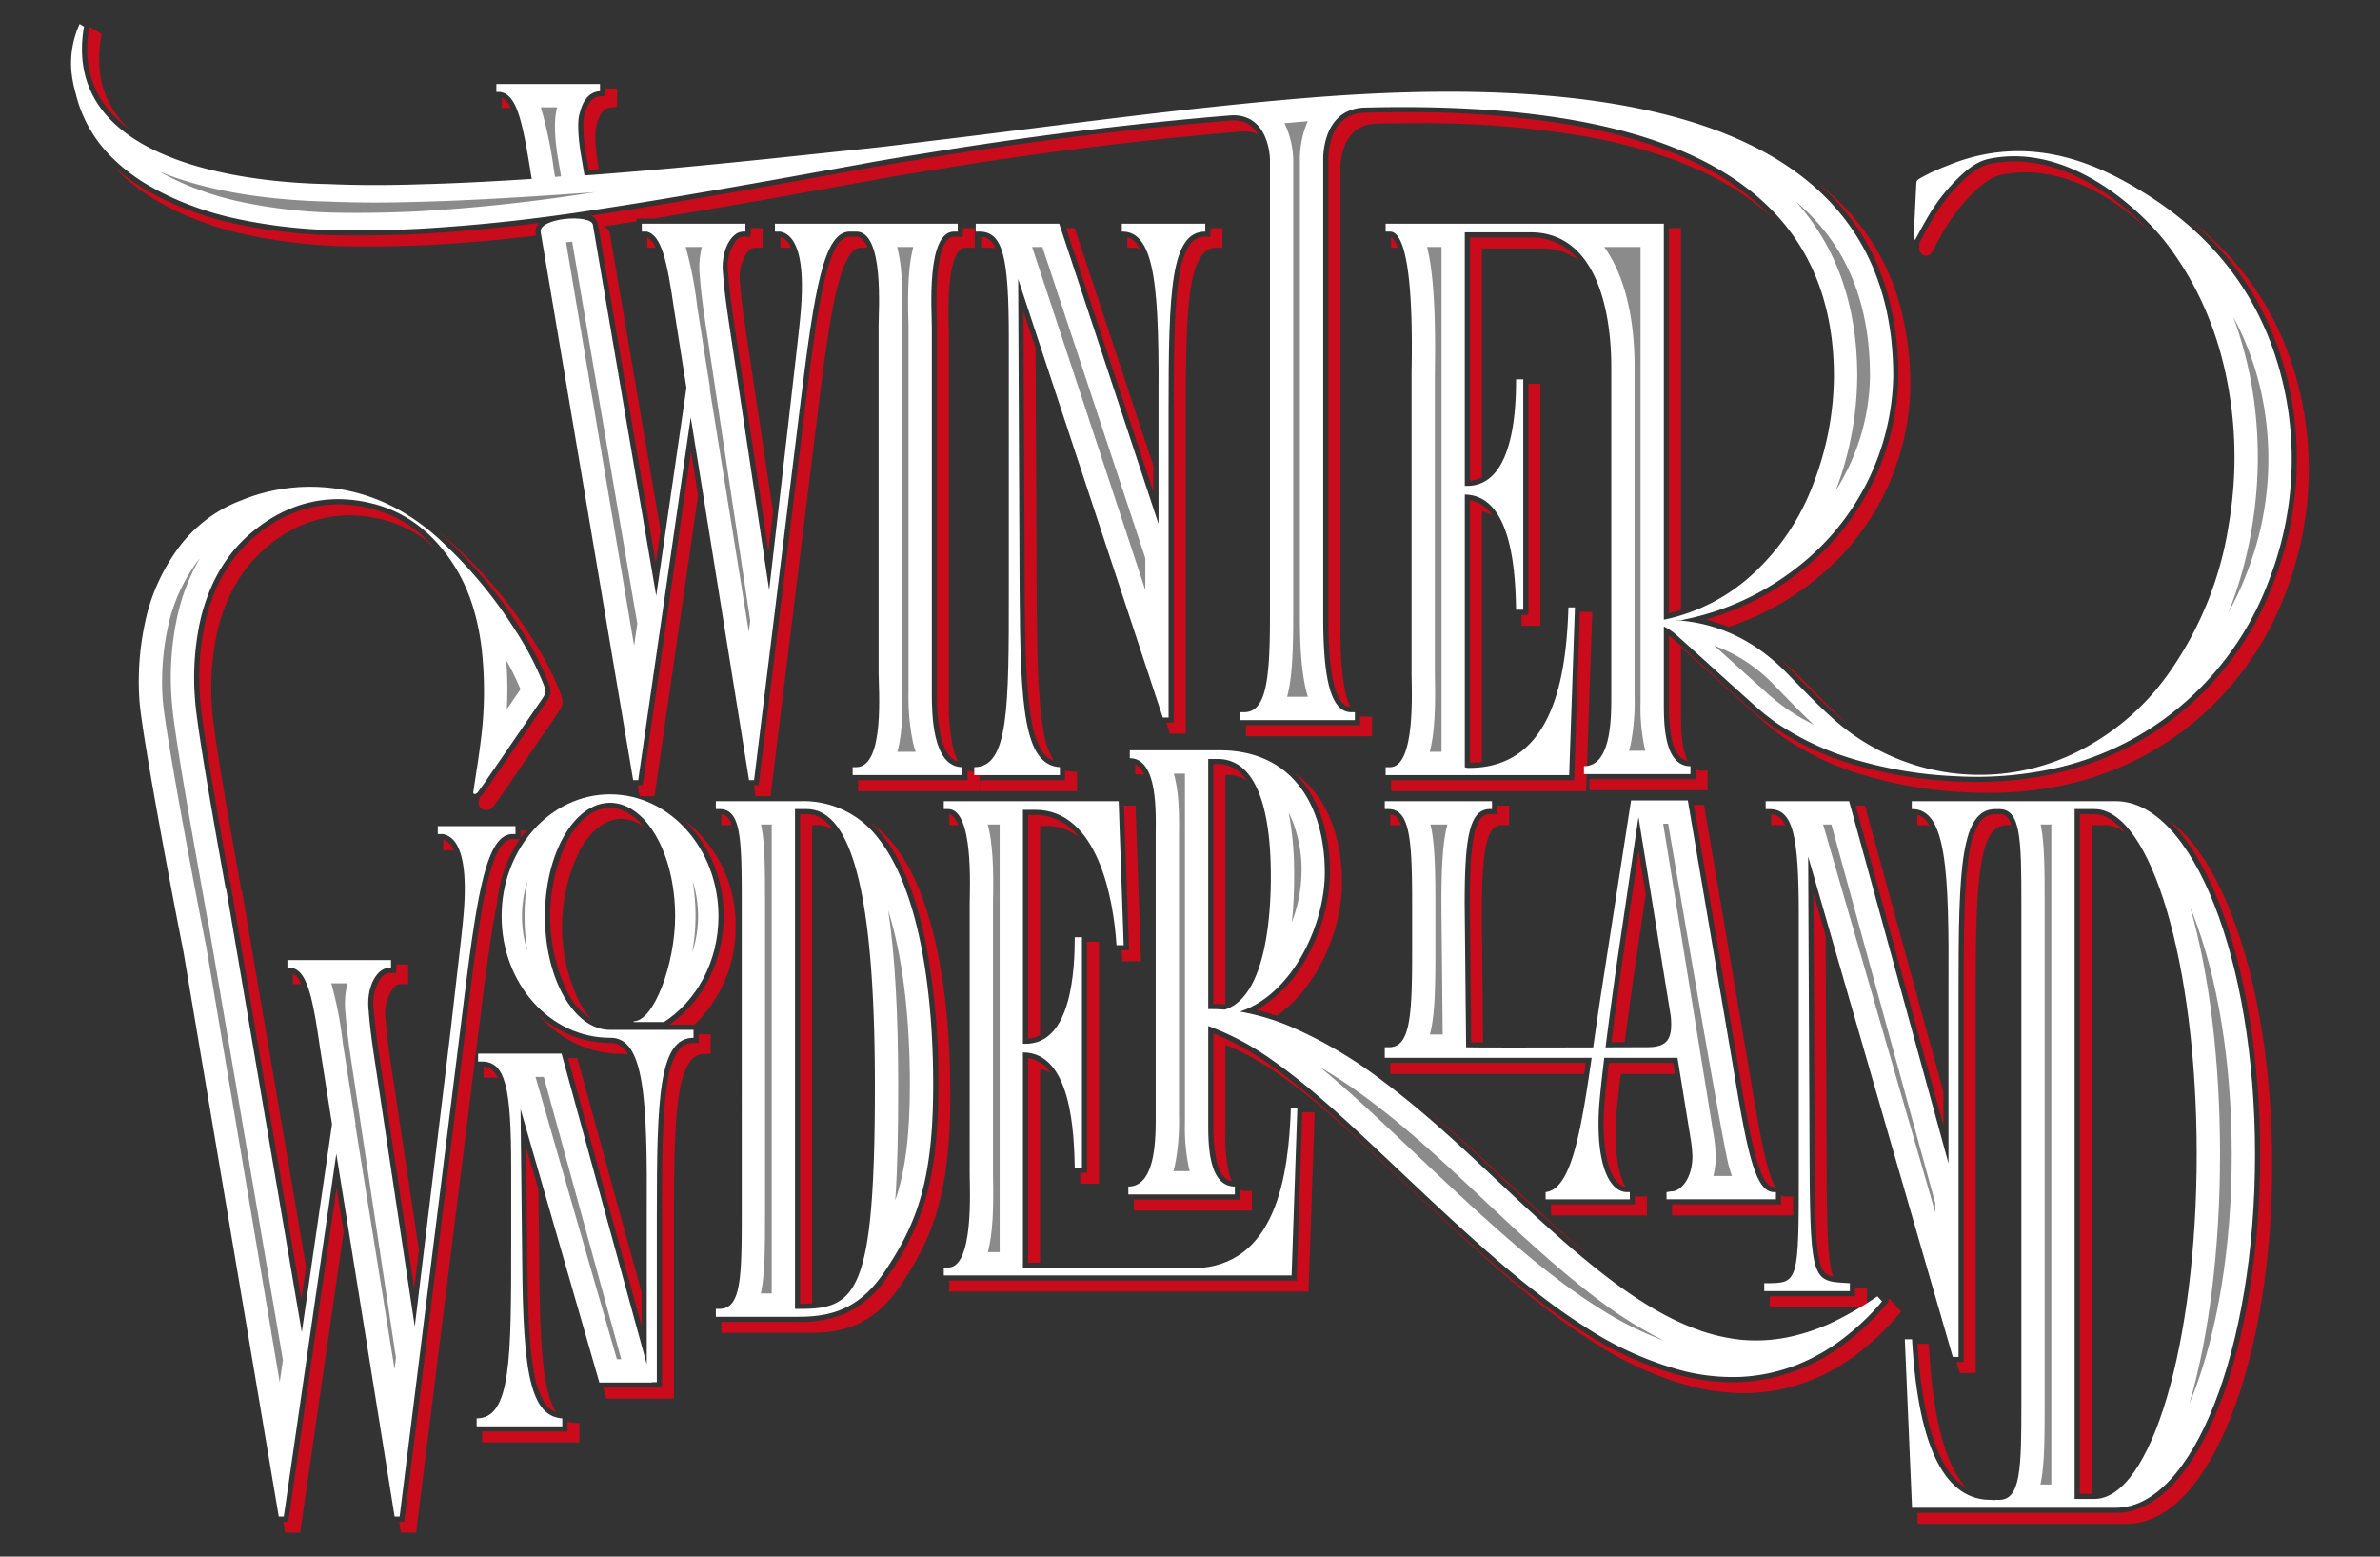
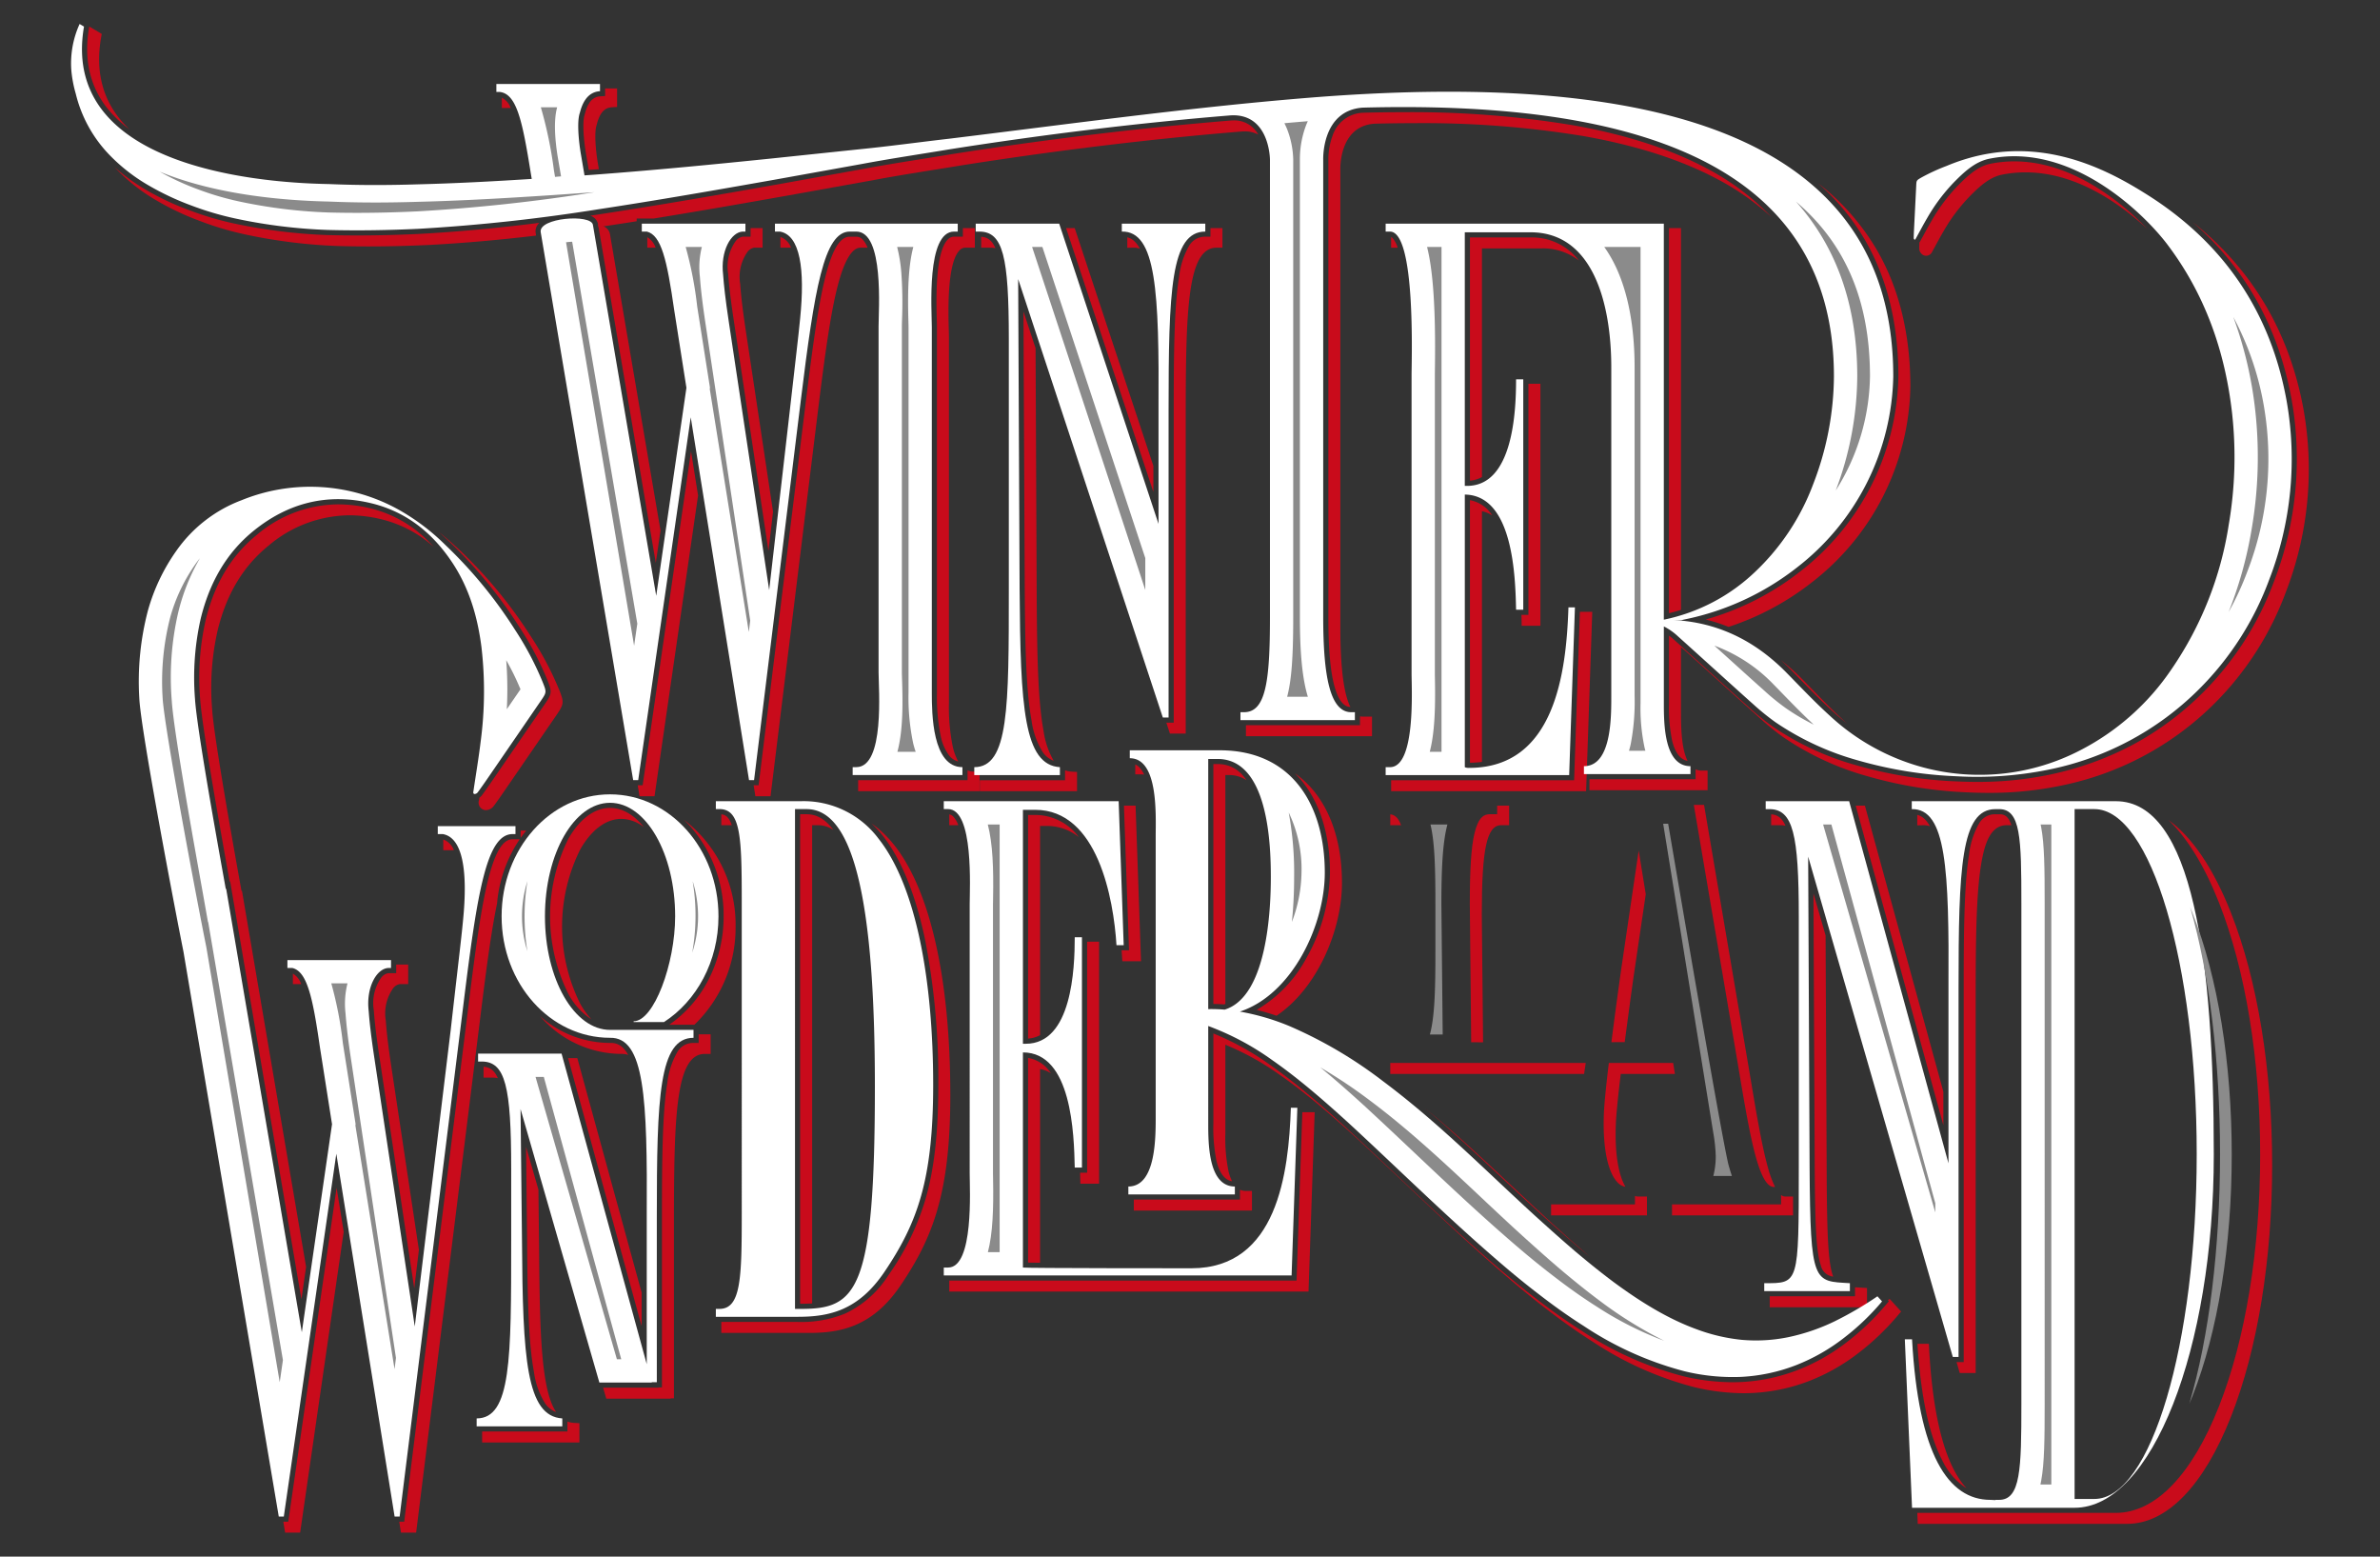
<svg xmlns="http://www.w3.org/2000/svg" width="520" height="340" viewBox="0 0 520 340">
  <rect x="0" y="0" width="520" height="340" fill="#333333" stroke="none" />
  <g id="marken_slider_winterwonderland_logo" transform="translate(-1105 -2276)">
    <rect id="logo_box" width="520" height="340" transform="translate(1105 2276)" fill="#fff" opacity="0" />
    <g id="Gruppe_314" data-name="Gruppe 314" transform="translate(1080.906 2242.924)">
      <g id="Gruppe_310" data-name="Gruppe 310" transform="translate(43.134 38.864)">
        <g id="Gruppe_299" data-name="Gruppe 299" transform="translate(195.024 44.035)">
          <path id="Pfad_702" data-name="Pfad 702" d="M339.388,108.381v2.38h2.058a4.261,4.261,0,0,1,1.059.121C341.7,109.033,340.658,108.471,339.388,108.381Z" transform="translate(-339.073 -106.486)" fill="#c90b1b" />
          <path id="Pfad_703" data-name="Pfad 703" d="M388.908,110.819a3.824,3.824,0,0,1,1.36.232,6.412,6.412,0,0,0-1.07-1.5,3.62,3.62,0,0,0-1.693-1v2.291l1.3-.027Z" transform="translate(-355.271 -106.545)" fill="#c90b1b" />
          <path id="Pfad_704" data-name="Pfad 704" d="M353.591,193.665c.083,13.554.354,22.6,1.495,28.712a17.4,17.4,0,0,0,2.43,6.836,4.95,4.95,0,0,0,2.4,1.9,18.066,18.066,0,0,1-2.218-6.519c-1.138-6.1-1.409-15.139-1.491-28.684L355.955,141l-2.646-8.018Z" transform="translate(-343.759 -114.769)" fill="#c90b1b" />
          <path id="Pfad_705" data-name="Pfad 705" d="M410,105.524V107.4h-1.122a3.984,3.984,0,0,0-3.51,1.936,17.48,17.48,0,0,0-2.222,6.852c-1.079,6.614-1.165,16.718-1.165,29.241v68.112h-1.621l.791,2.395H404.6V147.678c0-24.192.314-37.878,6.747-37.878h1.272v-4.275Z" transform="translate(-359.598 -105.524)" fill="#c90b1b" />
          <path id="Pfad_706" data-name="Pfad 706" d="M386.418,163.163v-5.7l-17.187-51.943h-1.885Z" transform="translate(-348.485 -105.524)" fill="#c90b1b" />
          <path id="Pfad_707" data-name="Pfad 707" d="M357.55,284.053v2.166H338.913v2.395h21.256v-4.2l-1.2-.072A4.976,4.976,0,0,1,357.55,284.053Z" transform="translate(-338.913 -165.627)" fill="#c90b1b" />
        </g>
        <g id="Gruppe_300" data-name="Gruppe 300" transform="translate(138.56 172.056)">
          <path id="Pfad_708" data-name="Pfad 708" d="M282.374,405.37V300.912h1.243A5.985,5.985,0,0,1,287,301.946c-.076-.1-.152-.208-.228-.306-1.636-2.1-3.477-3.122-5.628-3.122h-1.393V405.438h.293C280.874,405.438,281.647,405.418,282.374,405.37Z" transform="translate(-262.533 -298.517)" fill="#c90b1b" />
          <path id="Pfad_709" data-name="Pfad 709" d="M253.793,298.546v2.376h2.059c.076,0,.153,0,.23.006C255.464,299.055,254.616,298.629,253.793,298.546Z" transform="translate(-253.793 -298.527)" fill="#c90b1b" />
          <path id="Pfad_710" data-name="Pfad 710" d="M291.594,306.3a24.717,24.717,0,0,0-4.994-4.781,26.366,26.366,0,0,1,2.411,2.635c4.094,5.176,7.23,12.872,9.319,22.873a158.57,158.57,0,0,1,2.874,31.6c0,10.241-.85,18.039-2.675,24.54a56.264,56.264,0,0,1-8.211,17.017,22.565,22.565,0,0,1-9.435,8.394,25.241,25.241,0,0,1-10.361,1.845H253.793v2.395h19.2c6.71,0,13.768-1.248,19.922-10.307,7.076-10.46,10.911-20.194,10.911-41.639C303.823,335.652,299.482,316.275,291.594,306.3Z" transform="translate(-253.793 -299.529)" fill="#c90b1b" />
        </g>
        <g id="Gruppe_301" data-name="Gruppe 301" transform="translate(188.362 170.177)">
          <path id="Pfad_711" data-name="Pfad 711" d="M406.014,396.629l-1.226,35.7-.037,1.084h-75.88v2.395h78.494l1.345-39.179Z" transform="translate(-328.871 -329.668)" fill="#c90b1b" />
          <path id="Pfad_712" data-name="Pfad 712" d="M356.383,298.756h-1.55V347.6a6.433,6.433,0,0,0,2.619-.744v-45.7h1.4a11.156,11.156,0,0,1,7.053,2.428A11.855,11.855,0,0,0,356.383,298.756Z" transform="translate(-337.611 -296.719)" fill="#c90b1b" />
          <path id="Pfad_713" data-name="Pfad 713" d="M329.753,299.056a1.61,1.61,0,0,0-.882-.5v2.371h1.969A5.4,5.4,0,0,0,329.753,299.056Z" transform="translate(-328.871 -296.651)" fill="#c90b1b" />
          <path id="Pfad_714" data-name="Pfad 714" d="M372,392.1l.027,1.244h4.089v-52.86H373.5v50.465h-1.524C371.982,391.36,371.991,391.746,372,392.1Z" transform="translate(-343.381 -310.767)" fill="#c90b1b" />
          <path id="Pfad_715" data-name="Pfad 715" d="M357.452,381.183a6.467,6.467,0,0,1,2.355.923,7.353,7.353,0,0,0-4.974-3.345v44.707c.622.012,1.513.022,2.619.031Z" transform="translate(-337.611 -323.653)" fill="#c90b1b" />
          <path id="Pfad_716" data-name="Pfad 716" d="M387.213,326.121l.041,1.162h-1.623c.035.429.063.832.086,1.2l.074,1.193h4.086l-1.19-33.992h-2.541Z" transform="translate(-347.98 -295.685)" fill="#c90b1b" />
        </g>
        <g id="Gruppe_302" data-name="Gruppe 302" transform="translate(228.687 161.106)">
          <path id="Pfad_717" data-name="Pfad 717" d="M440.436,287.276c3.726,4.863,5.7,11.6,5.7,19.472a39.208,39.208,0,0,1-5.125,18.6,28.893,28.893,0,0,1-10.888,11.361q2.16.536,4.338,1.284c8.947-6.033,14.294-18.741,14.294-29,0-7.908-1.98-14.674-5.727-19.563a20.76,20.76,0,0,0-4.572-4.4A21.258,21.258,0,0,1,440.436,287.276Z" transform="translate(-403.281 -283.028)" fill="#c90b1b" />
          <path id="Pfad_718" data-name="Pfad 718" d="M501.974,410.171c2.921,2.744,5.941,5.581,8.924,8.288,2.415,2.186,5.278,4.755,8.188,7.24.925.781,1.817,1.52,2.685,2.23l-.113-.095c-2.915-2.49-5.776-5.058-8.188-7.24-2.984-2.708-6-5.545-8.924-8.288-6.1-5.728-12.358-11.605-19.1-17.109C491.219,400.07,496.659,405.177,501.974,410.171Z" transform="translate(-421.908 -320.115)" fill="#c90b1b" />
          <path id="Pfad_719" data-name="Pfad 719" d="M390.134,282.141v2.151h1.272a2.985,2.985,0,0,1,.657.072,5.439,5.439,0,0,0-1.044-1.6A2.915,2.915,0,0,0,390.134,282.141Z" transform="translate(-389.82 -282.055)" fill="#c90b1b" />
          <path id="Pfad_720" data-name="Pfad 720" d="M563.622,428.686l-.394.265.226.248-.639.751a54.575,54.575,0,0,1-8.541,8.167,42.961,42.961,0,0,1-10.668,6.069,39.571,39.571,0,0,1-12.423,2.649c-.631.031-1.276.046-1.918.046a46.927,46.927,0,0,1-10.761-1.315,73.589,73.589,0,0,1-22.294-10c-3.166-2.009-6.326-4.235-9.654-6.8-2.966-2.263-5.91-4.66-9-7.327-7.7-6.616-15.021-13.534-22.1-20.224-3.562-3.365-7.246-6.845-10.86-10.172-3.254-2.959-5.761-5.16-8.13-7.137-2.994-2.5-5.75-4.62-8.426-6.485a59.417,59.417,0,0,0-12.178-6.716v19.6a35.925,35.925,0,0,0,.694,8.3c.875,3.5,2.427,4.227,3.389,4.377a10.321,10.321,0,0,1-.775-2.17,35.839,35.839,0,0,1-.689-8.261V373.163a59.509,59.509,0,0,1,11.944,6.62c2.671,1.861,5.423,3.979,8.414,6.476,2.366,1.974,4.872,4.174,8.119,7.127,3.619,3.331,7.3,6.811,10.864,10.176,7.084,6.692,14.409,13.611,22.107,20.227,3.1,2.673,6.043,5.072,9,7.33,3.337,2.575,6.5,4.8,9.667,6.814a73.775,73.775,0,0,0,22.349,10.026,47.09,47.09,0,0,0,10.789,1.317h0c.643,0,1.291-.015,1.925-.046a39.737,39.737,0,0,0,12.468-2.658,43.092,43.092,0,0,0,10.7-6.085,54.693,54.693,0,0,0,8.572-8.194l.724-.852Z" transform="translate(-398.481 -311.868)" fill="#c90b1b" />
          <path id="Pfad_721" data-name="Pfad 721" d="M418.479,334.4v-50h.771a6.914,6.914,0,0,1,3.871,1.144,10.953,10.953,0,0,0-.724-.933,7.107,7.107,0,0,0-5.616-2.606h-.922V334.4c.787.011,1.572.046,2.341.105C418.293,334.474,418.386,334.439,418.479,334.4Z" transform="translate(-398.481 -282.011)" fill="#c90b1b" />
          <path id="Pfad_722" data-name="Pfad 722" d="M412.856,422.154v2.152h-23.2V426.7h25.815v-4.273H414.2A3.129,3.129,0,0,1,412.856,422.154Z" transform="translate(-389.661 -329.191)" fill="#c90b1b" />
        </g>
        <g id="Gruppe_303" data-name="Gruppe 303" transform="translate(284.715 170.009)">
          <path id="Pfad_723" data-name="Pfad 723" d="M549.152,336.045c-.012.084-1.161,8.14-2.194,16.289l2.909-.01c.947-7.309,1.892-13.936,1.9-14.007l2.7-18.3-1.545-9.528Z" transform="translate(-498.644 -300.5)" fill="#c90b1b" />
          <path id="Pfad_724" data-name="Pfad 724" d="M506.3,296.442v1.122h-1.593c-1.176,0-2.5.5-3.37,4.206-.709,3.01-1.012,7.621-1.012,15.421l.3,30.172c.54.008,1.361.015,2.6.021l-.281-27.942c0-14.385,1.107-19.482,4.231-19.482h1.743v-4.274H506.3Z" transform="translate(-482.944 -295.517)" fill="#c90b1b" />
          <path id="Pfad_725" data-name="Pfad 725" d="M583.717,351.991c1.345,8.07,2.616,15.693,3.983,20.517,1.216,4.291,2.484,6.377,3.875,6.377h.276a23.313,23.313,0,0,1-1.537-4.174c-1.365-4.815-2.634-12.434-3.98-20.5l-9.995-58.775H574.1Z" transform="translate(-507.781 -295.432)" fill="#c90b1b" />
          <path id="Pfad_726" data-name="Pfad 726" d="M559.595,380.413H545.542c-.569,4.748-.921,8.225-1.048,10.335-.387,7.63.682,13.363,2.931,15.729a3.017,3.017,0,0,0,1.739.989c-1.117-1.928-2.478-6.048-2.052-14.455.126-2.1.473-5.526,1.032-10.2h11.839Z" transform="translate(-497.788 -324.041)" fill="#c90b1b" />
          <path id="Pfad_727" data-name="Pfad 727" d="M474.124,298.551v2.373h2.06c.1,0,.208,0,.311.013C475.844,299.141,474.995,298.65,474.124,298.551Z" transform="translate(-474.124 -296.482)" fill="#c90b1b" />
          <path id="Pfad_728" data-name="Pfad 728" d="M516.833,380.413H474.124v2.395h42.355Q516.657,381.62,516.833,380.413Z" transform="translate(-474.124 -324.041)" fill="#c90b1b" />
          <path id="Pfad_729" data-name="Pfad 729" d="M591.629,424.227a1.463,1.463,0,0,1-.876-.332v2.054H566.928v2.395h26.444v-4.117Z" transform="translate(-505.367 -338.68)" fill="#c90b1b" />
          <path id="Pfad_730" data-name="Pfad 730" d="M545.429,424.211v1.844H527.1v2.395h20.943v-4.117h-1.9A2.223,2.223,0,0,1,545.429,424.211Z" transform="translate(-491.96 -338.786)" fill="#c90b1b" />
        </g>
        <g id="Gruppe_304" data-name="Gruppe 304" transform="translate(367.622 170.183)">
          <path id="Pfad_731" data-name="Pfad 731" d="M664.823,420.577V338.8c0-12.07.088-22.6,1.173-29.217.7-4.284,1.917-8.663,5.6-8.663l.937,0,.1,0c-.659-2-1.579-2.348-2.452-2.394h-1.057a3.991,3.991,0,0,0-3.515,1.936,17.486,17.486,0,0,0-2.229,6.852c-1.087,6.629-1.175,17.165-1.175,29.241v81.626h-1.56l.693,2.395Z" transform="translate(-619.823 -296.648)" fill="#c90b1b" />
          <path id="Pfad_732" data-name="Pfad 732" d="M649.1,300.986a3.833,3.833,0,0,1,1.362.232,6.4,6.4,0,0,0-1.07-1.5,3.63,3.63,0,0,0-1.695-1v2.292l1.3-.027Z" transform="translate(-615.466 -296.713)" fill="#c90b1b" />
          <path id="Pfad_733" data-name="Pfad 733" d="M602.708,301.051c-.773-1.788-1.808-2.4-3.126-2.5v2.379h2.058A4.254,4.254,0,0,1,602.708,301.051Z" transform="translate(-599.267 -296.655)" fill="#c90b1b" />
          <path id="Pfad_734" data-name="Pfad 734" d="M613.788,384.325c.074,12.175.293,18.5,1.335,21.516a3.1,3.1,0,0,0,2.706,2.454c-.032-.083-.064-.168-.095-.259-1.035-2.995-1.252-9.309-1.326-21.465l-.244-52.79-2.651-9.167Z" transform="translate(-603.957 -305.43)" fill="#c90b1b" />
          <path id="Pfad_735" data-name="Pfad 735" d="M646.575,365.479v-7.323l-17.136-62.462H627.43Z" transform="translate(-608.642 -295.694)" fill="#c90b1b" />
          <path id="Pfad_736" data-name="Pfad 736" d="M618.392,454.322l-.649-.038v1.959H599.107v2.395h21.256v-4.2l-1.2-.072Z" transform="translate(-599.107 -349.084)" fill="#c90b1b" />
          <path id="Pfad_737" data-name="Pfad 737" d="M716.248,320.687c-3.82-9.695-8.511-16.586-13.678-20.28,4.135,3.942,7.9,10.049,11.069,18.09,5.794,14.7,8.984,34.225,8.984,54.973s-3.19,40.272-8.984,54.973c-5.923,15.032-13.93,23.311-22.544,23.311l-7.887,0v0h-35.5l.1,2.395h36.745l1.272,0,7.737,0c8.68,0,16.736-8.312,22.684-23.406,5.8-14.719,8.994-34.262,8.994-55.028S722.048,335.406,716.248,320.687Z" transform="translate(-615.468 -297.281)" fill="#c90b1b" />
          <path id="Pfad_738" data-name="Pfad 738" d="M658.519,504.474c-4.592-4.929-7.342-15.092-8.2-30.391l-.068-1.2h-2.49c.718,11.4,2.544,19.965,5.432,25.473A14.789,14.789,0,0,0,658.519,504.474Z" transform="translate(-615.486 -355.345)" fill="#c90b1b" />
-           <path id="Pfad_739" data-name="Pfad 739" d="M703.844,300.912h3.041a6.987,6.987,0,0,1,4.253,1.646c-2.174-2.64-4.449-4.042-6.722-4.042h-3.191V446.956h2.619Z" transform="translate(-633.486 -296.644)" fill="#c90b1b" />
        </g>
        <g id="Gruppe_305" data-name="Gruppe 305" transform="translate(24.53 104.368)">
          <path id="Pfad_740" data-name="Pfad 740" d="M149.138,410.333l-5.977-39.7c-.673-4.443-1.057-7.612-1.246-10.277l0-.031,0-.032a9.486,9.486,0,0,1,1.56-7.055,2.355,2.355,0,0,1,1.468-.953h1.854v-4.275h-2.619v1.88h-1.711a2.5,2.5,0,0,0-1.576,1.007,9.642,9.642,0,0,0-1.594,7.17l0,.028,0,.028c.189,2.667.574,5.84,1.248,10.289l7.575,50.325Z" transform="translate(-101.183 -247.49)" fill="#c90b1b" />
          <path id="Pfad_741" data-name="Pfad 741" d="M162.209,306.828v2.34h2.25c.023,0,.044.013.066.019A3.874,3.874,0,0,0,162.209,306.828Z" transform="translate(-108.931 -233.627)" fill="#c90b1b" />
          <path id="Pfad_742" data-name="Pfad 742" d="M105.2,363.033,91.187,280.88l-.1.042c-.06-.332-.124-.692-.194-1.077-1.6-8.926-5.861-32.637-6.23-38.709a56.462,56.462,0,0,1,1.209-17.118c1.945-7.977,5.593-14.041,11.155-18.538a27.627,27.627,0,0,1,17.633-6.608,29.706,29.706,0,0,1,7.106.9,26.275,26.275,0,0,1,11.3,5.985,29.247,29.247,0,0,0-4.136-3.824,26.315,26.315,0,0,0-9.592-4.551,29.843,29.843,0,0,0-7.143-.9,27.773,27.773,0,0,0-17.727,6.641c-5.589,4.519-9.254,10.61-11.207,18.62A56.6,56.6,0,0,0,82.047,238.9c.37,6.081,4.63,29.8,6.233,38.729.082.458.158.88.227,1.262l.1-.042.241,1.412,15.331,89.857Z" transform="translate(-81.892 -196.477)" fill="#c90b1b" />
          <path id="Pfad_743" data-name="Pfad 743" d="M112.681,351v2.293H114.5A4.344,4.344,0,0,0,112.681,351Z" transform="translate(-92.257 -248.497)" fill="#c90b1b" />
          <path id="Pfad_744" data-name="Pfad 744" d="M187.7,303.911V305.5q.576-.819,1.211-1.593Z" transform="translate(-117.512 -232.645)" fill="#c90b1b" />
          <path id="Pfad_745" data-name="Pfad 745" d="M164.568,352.456l.952-7.639c1.316-10.667,2.376-18.4,3.562-24.065a29.43,29.43,0,0,1,4.95-14.006H172.48c-2.1,0-3.77,2.693-5.261,8.474-1.514,5.867-2.729,14.465-4.317,27.335L148.914,454.824l-.122.984H147.7l.385,2.395h3.309l12.68-101.774Z" transform="translate(-104.046 -233.6)" fill="#c90b1b" />
          <path id="Pfad_746" data-name="Pfad 746" d="M121.169,421.506l-10.425,71.975-.139.961h-1.082l.4,2.395H113.2l9.515-65.69Z" transform="translate(-91.194 -272.234)" fill="#c90b1b" />
          <path id="Pfad_747" data-name="Pfad 747" d="M162.993,207.657a99.643,99.643,0,0,1,15.279,18.611,67.907,67.907,0,0,1,6.177,11.682c1.013,2.549.968,2.937-.588,5.2l-.032.047q-3.3,4.8-6.591,9.6-2.4,3.494-4.8,6.988c-.732,1.065-1.514,2.2-2.332,3.3a2.147,2.147,0,0,1-.533.49c-.025.167-.051.332-.076.5,0,.027-.009.055-.015.084a1.629,1.629,0,0,0,1.221,2.115,1.541,1.541,0,0,0,.324.034,2.247,2.247,0,0,0,1.669-.888c.818-1.1,1.6-2.237,2.336-3.3q2.4-3.488,4.789-6.977,3.3-4.806,6.6-9.61l.032-.046c1.582-2.3,1.633-2.751.6-5.343a68.082,68.082,0,0,0-6.19-11.707,99.8,99.8,0,0,0-15.3-18.639c-1.469-1.39-3.112-2.878-4.937-4.3C161.46,206.225,162.249,206.954,162.993,207.657Z" transform="translate(-108.399 -199.512)" fill="#c90b1b" />
        </g>
        <g id="Gruppe_306" data-name="Gruppe 306">
          <path id="Pfad_748" data-name="Pfad 748" d="M568.546,105.524h-2.62v84.121q1.328-.321,2.62-.731Z" transform="translate(-220.315 -61.489)" fill="#c90b1b" />
          <path id="Pfad_749" data-name="Pfad 749" d="M513.638,108.6H500.372v53.119a6.4,6.4,0,0,0,2.62-.785V110.99h13.115a12.742,12.742,0,0,1,8.068,2.656A12.894,12.894,0,0,0,513.638,108.6Z" transform="translate(-198.245 -62.523)" fill="#c90b1b" />
          <path id="Pfad_750" data-name="Pfad 750" d="M474.729,108.7a1.212,1.212,0,0,0-.318-.243v2.332h1.426A5.591,5.591,0,0,0,474.729,108.7Z" transform="translate(-189.506 -62.475)" fill="#c90b1b" />
          <path id="Pfad_751" data-name="Pfad 751" d="M500.372,252.454a21.446,21.446,0,0,0,2.62-.18V197.525a6.433,6.433,0,0,1,2.235.9,7.373,7.373,0,0,0-4.855-3.325Z" transform="translate(-198.245 -91.645)" fill="#c90b1b" />
          <path id="Pfad_752" data-name="Pfad 752" d="M518.858,206.129v1.122h-1.524c.011.412.019.8.027,1.15l.027,1.244h4.09V156.786h-2.62Z" transform="translate(-203.956 -78.747)" fill="#c90b1b" />
          <path id="Pfad_753" data-name="Pfad 753" d="M612.916,103.314c4.778,8.3,7.2,18.272,7.2,29.627v.015a55.136,55.136,0,0,1-21.458,42.589A59.511,59.511,0,0,1,578,186.03a35.861,35.861,0,0,1,5.017,1.614,59.315,59.315,0,0,0,18.2-9.737,55.293,55.293,0,0,0,21.516-42.722c0-11.382-2.429-21.376-7.22-29.7a51.053,51.053,0,0,0-12.973-14.767A50.054,50.054,0,0,1,612.916,103.314Z" transform="translate(-224.38 -56.504)" fill="#c90b1b" />
          <path id="Pfad_754" data-name="Pfad 754" d="M609.318,253.857q-.963-.989-1.928-1.975a44.584,44.584,0,0,0-4.646-4.123q1.053.948,2.07,1.983.965.984,1.926,1.973c2.368,2.432,4.817,4.949,7.356,7.252,1.036.94,2.093,1.823,3.167,2.66-.2-.176-.4-.348-.6-.527C614.132,258.8,611.685,256.288,609.318,253.857Z" transform="translate(-232.71 -109.373)" fill="#c90b1b" />
          <path id="Pfad_755" data-name="Pfad 755" d="M649.237,104.021a1.447,1.447,0,0,0,.623.143,1.469,1.469,0,0,0,1.336-.905q.384-.695.762-1.393c.545-1,1.108-2.038,1.691-3.029a38.257,38.257,0,0,1,5.707-7.622c2.168-2.19,4.338-4.2,7.043-4.751a26.1,26.1,0,0,1,5.176-.517c6.594,0,13.4,2.419,20.231,7.189a57.5,57.5,0,0,1,6.438,5.241,58.351,58.351,0,0,0-8.82-7.609c-6.856-4.788-13.691-7.216-20.317-7.216a26.251,26.251,0,0,0-5.206.521c-2.746.557-4.935,2.584-7.12,4.792a38.371,38.371,0,0,0-5.73,7.652c-.584.992-1.148,2.03-1.694,3.033-.253.464-.505.929-.76,1.391l-.012.022a1.8,1.8,0,0,1-.2.306c-.017.405-.032.82-.038,1.236A1.673,1.673,0,0,0,649.237,104.021Z" transform="translate(-248.063 -54.092)" fill="#c90b1b" />
          <path id="Pfad_756" data-name="Pfad 756" d="M562.922,283.726v2.165H539.728v2.395h25.814v-4.273H564.27A3.14,3.14,0,0,1,562.922,283.726Z" transform="translate(-211.495 -121.482)" fill="#c90b1b" />
          <path id="Pfad_757" data-name="Pfad 757" d="M509.254,72.539c11.605,2.022,21.531,5.2,29.5,9.449a55.892,55.892,0,0,1,11.8,8.294A54.171,54.171,0,0,0,536.355,79.61c-7.983-4.255-17.924-7.439-29.545-9.464A216.639,216.639,0,0,0,470.1,67.357c-2.834,0-5.779.04-8.751.119a7.293,7.293,0,0,0-6.736,5.13,14.811,14.811,0,0,0-.878,5.1v99.943c0,6.823.425,11.724,1.3,14.981,1.175,4.383,2.864,4.619,3.517,4.649-1.459-2.872-2.2-8.684-2.2-17.386V79.945c-.013-.39-.252-9.56,7.471-10.076,2.97-.078,5.912-.117,8.744-.117A216.473,216.473,0,0,1,509.254,72.539Z" transform="translate(-182.544 -48.64)" fill="#c90b1b" />
          <path id="Pfad_758" data-name="Pfad 758" d="M518.352,231.863h-2.7l-1.263,36.786H474.411v2.395h42.6Z" transform="translate(-189.505 -104.022)" fill="#c90b1b" />
          <path id="Pfad_759" data-name="Pfad 759" d="M704.583,144.521c-3.072-16.943-11.242-30.725-24.314-41.078,11.553,10.064,18.838,23.09,21.7,38.86a74.3,74.3,0,0,1-3.839,39.657,67.2,67.2,0,0,1-15.649,24.412A65.239,65.239,0,0,1,667.011,217.8a68.494,68.494,0,0,1-18.109,6.442,76.227,76.227,0,0,1-15.679,1.539c-1.523,0-3.1-.039-4.681-.117A91.684,91.684,0,0,1,607.02,222.2a61.97,61.97,0,0,1-18.459-8.522,53.645,53.645,0,0,1-4.963-4.013c-3.024-2.7-6.081-5.47-9.037-8.145-2.446-2.213-4.975-4.5-7.471-6.74-.4-.358-.785-.676-1.164-.956v14.688a35.92,35.92,0,0,0,.694,8.3c.871,3.485,2.411,4.22,3.374,4.375-1.224-2.384-1.449-6.433-1.449-10.428V196.368q.447.346.913.766c2.5,2.239,5.024,4.527,7.47,6.74,2.956,2.675,6.014,5.441,9.038,8.145a53.7,53.7,0,0,0,4.977,4.025,62.117,62.117,0,0,0,18.5,8.543A91.845,91.845,0,0,0,631,228.061c1.586.078,3.163.117,4.688.117h0a76.335,76.335,0,0,0,15.709-1.542,65.912,65.912,0,0,0,33.651-17.912,67.351,67.351,0,0,0,15.683-24.466A74.449,74.449,0,0,0,704.583,144.521Z" transform="translate(-220.315 -60.789)" fill="#c90b1b" />
          <path id="Pfad_760" data-name="Pfad 760" d="M451.513,266.274v1.947H426.589v2.395h27.544v-4.275h-2.188A2.173,2.173,0,0,1,451.513,266.274Z" transform="translate(-173.406 -115.607)" fill="#c90b1b" />
          <path id="Pfad_761" data-name="Pfad 761" d="M353.6,72.464a6.191,6.191,0,0,1,2.963.691,5.887,5.887,0,0,0-5.432-3.087c-.174,0-.354.006-.535.016-19.632,1.607-40.205,4.088-61.139,7.376-2.09.348-4.214.688-6.269,1.017-4.251.68-8.647,1.384-12.955,2.194l-19.216,3.461c-12.267,2.173-25.352,4.462-38.6,6.474-.6.094-1.2.184-1.8.275a2.448,2.448,0,0,1,1.69,1.756l0,.012,0,.012.122.716q1.229-.185,2.471-.378,2.938-.446,5.863-.909v-.6H224.5c9.952-1.609,19.718-3.323,29.015-4.97l19.223-3.462c4.3-.808,8.689-1.511,12.937-2.191,2.057-.329,4.184-.669,6.264-1.016,20.943-3.288,41.513-5.77,61.139-7.375C353.254,72.47,353.43,72.464,353.6,72.464Z" transform="translate(-100.697 -49.553)" fill="#c90b1b" />
          <path id="Pfad_762" data-name="Pfad 762" d="M48.1,40.759l-2.73-1.618-.036.211c-1.21,7.035.208,13.071,4.216,17.939a25.824,25.824,0,0,0,4.6,4.306,23.85,23.85,0,0,1-2.019-2.157c-3.979-4.832-5.387-10.827-4.184-17.818Z" transform="translate(-44.912 -39.141)" fill="#c90b1b" />
          <path id="Pfad_763" data-name="Pfad 763" d="M145.958,99.818l0-.015,0-.015a2.433,2.433,0,0,1,.625-1.974c.057-.066.123-.128.188-.191-9.2,1.169-17.886,1.967-26.31,2.423-4.78.226-9.209.335-13.54.335-2.165,0-4.322-.029-6.411-.086h-.029A117.838,117.838,0,0,1,80.3,97.816a67.934,67.934,0,0,1-9.989-2.937,59.878,59.878,0,0,1-9.579-4.517,42.855,42.855,0,0,1-6.748-4.891c.187.2.375.407.568.609a39.891,39.891,0,0,0,8.576,6.658,59.986,59.986,0,0,0,9.6,4.526,67.882,67.882,0,0,0,10.009,2.943,116.119,116.119,0,0,0,20.2,2.482h.033c2.089.057,4.247.086,6.414.086,4.334,0,8.765-.109,13.557-.336,7.439-.4,15.092-1.075,23.117-2.031Z" transform="translate(-47.967 -54.738)" fill="#c90b1b" />
        </g>
        <g id="Gruppe_307" data-name="Gruppe 307" transform="translate(90.607 13.527)">
          <path id="Pfad_764" data-name="Pfad 764" d="M183.444,64.854a4.064,4.064,0,0,0-1.941-2.263v2.247h1.843C183.379,64.841,183.411,64.849,183.444,64.854Z" transform="translate(-181.503 -60.562)" fill="#c90b1b" />
          <path id="Pfad_765" data-name="Pfad 765" d="M213.111,60.134v1.055l-1.053.066c-1.053.066-2.551.538-3.384,3.869l-.015.056-.02.055c-.444,1.22-.359,4.465.211,8.077l.686,4.02,1-.07,1.206-.091-.278-1.627c-.568-3.593-.656-6.813-.22-8.013l.023-.062.016-.064c.809-3.235,2.241-3.693,3.248-3.755l1.193-.075V59.533h-2.619Z" transform="translate(-190.544 -59.533)" fill="#c90b1b" />
        </g>
        <g id="Gruppe_308" data-name="Gruppe 308" transform="translate(111.622 43.177)">
          <path id="Pfad_766" data-name="Pfad 766" d="M226.835,171.129l-11.051-64.774c-.151-.785-.764-1.678-2.6-2.124l12.621,73.983Z" transform="translate(-213.184 -104.231)" fill="#c90b1b" />
          <path id="Pfad_767" data-name="Pfad 767" d="M333.049,105.524H330.43V107.4h-1.91a1.862,1.862,0,0,0-1.4.63c-2.791,2.869-2.5,13.442-2.39,17.423.021.733.036,1.313.036,1.737v79.875a42.634,42.634,0,0,0,.835,9.485,10.62,10.62,0,0,0,1.774,4.1,3.721,3.721,0,0,0,2.048,1.381,12.122,12.122,0,0,1-1.208-3.271,42.488,42.488,0,0,1-.83-9.449V129.439c0-.427-.016-1.007-.036-1.741-.109-3.963-.4-14.49,2.348-17.313a1.719,1.719,0,0,1,1.29-.585h2.06Z" transform="translate(-250.715 -104.666)" fill="#c90b1b" />
          <path id="Pfad_768" data-name="Pfad 768" d="M273.26,108.441v2.34h2.249c.023.005.044.013.067.019A3.877,3.877,0,0,0,273.26,108.441Z" transform="translate(-233.409 -105.648)" fill="#c90b1b" />
          <path id="Pfad_769" data-name="Pfad 769" d="M229.409,108.512v2.293h1.82A4.347,4.347,0,0,0,229.409,108.512Z" transform="translate(-218.646 -105.672)" fill="#c90b1b" />
          <path id="Pfad_770" data-name="Pfad 770" d="M287.911,110.754h1.413a5.383,5.383,0,0,0-1.055-1.76,1.877,1.877,0,0,0-1.411-.635h-1.417c-2.1,0-3.769,2.693-5.26,8.474-1.513,5.867-2.729,14.465-4.317,27.334l-10.219,83.018-.121.985h-1.094l.385,2.395h3.311l10.357-84.135c1.587-12.863,2.8-21.456,4.313-27.315C284.952,110.754,287.178,110.754,287.911,110.754Z" transform="translate(-230.436 -105.621)" fill="#c90b1b" />
          <path id="Pfad_771" data-name="Pfad 771" d="M265.809,167.462l-5.918-39.314c-.671-4.432-1.056-7.6-1.247-10.277l0-.031,0-.032a9.488,9.488,0,0,1,1.561-7.055,2.361,2.361,0,0,1,1.468-.953h1.854v-4.275H260.9V107.4h-1.71a2.49,2.49,0,0,0-1.577,1.007,9.641,9.641,0,0,0-1.595,7.169l0,.028,0,.027c.192,2.68.576,5.853,1.248,10.29l7.547,50.133Z" transform="translate(-227.572 -104.666)" fill="#c90b1b" />
          <path id="Pfad_772" data-name="Pfad 772" d="M322.764,284.081v2.147H298.858v2.395h26.526v-4.275h-1.273A3.416,3.416,0,0,1,322.764,284.081Z" transform="translate(-242.027 -164.779)" fill="#c90b1b" />
          <path id="Pfad_773" data-name="Pfad 773" d="M237.9,179.023,227.473,251l-.139.961h-1.082l.4,2.395h3.277l9.514-65.69Z" transform="translate(-217.584 -129.41)" fill="#c90b1b" />
        </g>
        <g id="Gruppe_309" data-name="Gruppe 309" transform="translate(86.299 170.68)">
          <path id="Pfad_774" data-name="Pfad 774" d="M211.973,373.246a3.835,3.835,0,0,1,1.362.233,6.4,6.4,0,0,0-1.07-1.5,3.664,3.664,0,0,0-2.761-1.128h-.131a23.091,23.091,0,0,1-15.3-5.86l.073.083a23.6,23.6,0,0,0,17.7,8.172Z" transform="translate(-181.426 -319.521)" fill="#c90b1b" />
          <path id="Pfad_775" data-name="Pfad 775" d="M175.483,381.667v2.379h2.059a4.288,4.288,0,0,1,1.067.122C177.835,382.38,176.8,381.765,175.483,381.667Z" transform="translate(-175.169 -325.135)" fill="#c90b1b" />
          <path id="Pfad_776" data-name="Pfad 776" d="M189.716,428.516c.083,13.555.354,22.6,1.495,28.712a17.409,17.409,0,0,0,2.43,6.836,4.948,4.948,0,0,0,2.413,1.9c-3.114-4.628-3.6-16.108-3.719-35.214l-.146-13.353-2.7-9.355Z" transform="translate(-179.885 -334.015)" fill="#c90b1b" />
          <path id="Pfad_777" data-name="Pfad 777" d="M241.292,301.83a29.349,29.349,0,0,1,7.223,19.585A30.237,30.237,0,0,1,245.1,335.47a26.738,26.738,0,0,1-8.466,9.624h5.5a29.421,29.421,0,0,0,9-21.434A28.864,28.864,0,0,0,239.8,300.286Q240.57,301.021,241.292,301.83Z" transform="translate(-195.754 -297.737)" fill="#c90b1b" />
          <path id="Pfad_778" data-name="Pfad 778" d="M210.491,296.444c-3.38,0-6.606,2.379-9.084,6.7a37.888,37.888,0,0,0,0,33.957,14.945,14.945,0,0,0,5.007,5.506,18.376,18.376,0,0,1-2.407-3.337,37.741,37.741,0,0,1,0-33.808c2.45-4.272,5.629-6.624,8.953-6.624a8.1,8.1,0,0,1,4.929,1.806C215.711,297.915,213.148,296.444,210.491,296.444Z" transform="translate(-182.544 -296.444)" fill="#c90b1b" />
          <path id="Pfad_779" data-name="Pfad 779" d="M235.735,371.751v1.122h-1.122a3.982,3.982,0,0,0-3.51,1.936,17.471,17.471,0,0,0-2.222,6.852c-1.079,6.614-1.165,16.718-1.165,29.242v37.207h-.771l.017.063h-12.1l.69,2.395h14.074l-.017-.063h.726V413.146c0-24.191.313-37.878,6.746-37.878h1.272v-4.275h-2.619Z" transform="translate(-188.426 -321.541)" fill="#c90b1b" />
          <path id="Pfad_780" data-name="Pfad 780" d="M193.646,498.487v2.171H175.009v2.395h21.256v-4.2l-1.2-.072A4.852,4.852,0,0,1,193.646,498.487Z" transform="translate(-175.009 -364.463)" fill="#c90b1b" />
          <path id="Pfad_781" data-name="Pfad 781" d="M219.388,430.017l-14.049-51.2h-2.009l16.057,58.527Z" transform="translate(-184.544 -324.174)" fill="#c90b1b" />
        </g>
      </g>
      <g id="Gruppe_311" data-name="Gruppe 311" transform="translate(39.629 38.318)">
        <path id="Pfad_782" data-name="Pfad 782" d="M379.562,144.94v66.99h-1.256L346.7,116.166l.316,67.768c.157,25.787.943,38.365,8.8,38.837v1.73H337.109v-1.73c7.547,0,7.547-13.05,7.547-38.837V129.217c0-17.925-1.256-23.428-6.446-23.428h-.786v-1.73h18.239l21.7,65.575V144.783c.157-25.788-.472-39.151-8.019-38.994v-1.73h18.239v1.73C380.034,105.789,379.562,118.682,379.562,144.94Z" transform="translate(-139.777 -60.45)" fill="#fff" />
        <path id="Pfad_783" data-name="Pfad 783" d="M288.782,397.095c-5.661,8.333-11.95,9.748-18.868,9.748H251.989v-1.729h.787c4.717,0,4.874-6.761,4.874-20.912V316.546c0-14.308-.157-20.6-4.874-20.6h-.787V294.22H270.7a20.446,20.446,0,0,1,16.824,8.176c8.334,10.535,11.95,31.29,11.95,53.773C299.474,376.924,296.015,386.4,288.782,397.095ZM271.8,295.949h-2.515V405.114H270.7c12.107,0,16.038-3.976,16.038-48.629C286.738,314.5,281.706,295.949,271.8,295.949Z" transform="translate(-111.121 -124.469)" fill="#fff" />
        <path id="Pfad_784" data-name="Pfad 784" d="M403.06,397.814H327.067v-1.729h.943c5.661,0,4.717-17.139,4.717-20.441V316.7c0-3.3.944-20.755-4.717-20.755h-.943V294.22h38.208l1.1,31.447H364.8c-.629-10.063-4.088-29.56-17.767-29.56h-2.673v51.1h.629c10.063,0,10.692-16.353,10.692-23.271h1.572v50.315h-1.572c-.157-7.233-.629-25.157-11.321-25.157v46.991c.314.157,36.526.157,36.841.157,18.71,0,21.226-20.755,21.7-35.062h1.415Z" transform="translate(-136.397 -124.469)" fill="#fff" />
        <path id="Pfad_785" data-name="Pfad 785" d="M551.524,396.728a75.763,75.763,0,0,1-9.546,5.559,44.017,44.017,0,0,1-10.025,3.388,35.121,35.121,0,0,1-10.124.557,39.53,39.53,0,0,1-9.8-2.3c-6.379-2.317-12.357-6.05-18.091-10.272-2.858-2.133-5.66-4.4-8.435-6.74-2.761-2.358-5.488-4.8-8.217-7.266-10.9-9.9-21.447-20.716-33.858-29.959a95.744,95.744,0,0,0-20.241-11.927,51.01,51.01,0,0,0-10.962-3.224c11.457-3.772,18.553-18.893,18.553-30.345,0-14.466-6.919-26.73-22.957-26.73H388.171V279.2c6.289,0,5.662,12.422,5.662,16.982v60.838c0,4.717.157,15.725-5.975,15.725v1.728h23.269v-1.728c-5.817,0-5.817-9.434-5.817-13.837V337.689a59,59,0,0,1,13.945,7.422c2.92,2.034,5.739,4.236,8.5,6.542s5.469,4.716,8.166,7.168c10.733,9.882,21.347,20.412,32.94,30.376,2.893,2.5,5.869,4.936,8.949,7.286,3.067,2.367,6.246,4.637,9.575,6.748a72.867,72.867,0,0,0,21.957,9.86,44.557,44.557,0,0,0,12.36,1.239,38.68,38.68,0,0,0,12.07-2.573,41.877,41.877,0,0,0,10.391-5.912,53.236,53.236,0,0,0,8.37-8ZM405.31,334V279.362h2.044c11.006,0,11.634,18.4,11.634,25.786,0,7.256-.81,26.105-10.082,28.968A35.441,35.441,0,0,0,405.31,334Z" transform="translate(-156.862 -118.832)" fill="#fff" />
-         <path id="Pfad_786" data-name="Pfad 786" d="M557.31,379.513c-4.247,0-5.976-9.906-8.964-27.831l-9.815-57.716h-12.4l-6.714,43.251c-.56,3.691-1.07,7.272-1.562,10.69-11.634.033-27.664.062-27.765-.039l-.315-31.25c0-14.151.945-20.755,5.5-20.755h.47v-1.729H472.32v1.729h.788c4.717,0,5.188,6.6,5.188,20.755v10.5c0,14.151-.471,20.755-5.031,20.755h-.945v2.32h45.2c-2.4,16.54-4.511,28.7-10.058,29.325v1.572h18.4v-1.572h-.63c-3.617,0-6.761-5.5-6.132-17.925.155-2.582.62-6.844,1.174-11.4h16l2.793,17.218a30.709,30.709,0,0,1,.471,4.245c0,4.874-2.516,7.705-4.56,7.705-.314,0-.786.157-1.1.157v1.572h23.9v-1.572Zm-27.625-31.645c-.192,0-3.976.015-9.127.031,1.085-8.669,2.356-17.574,2.356-17.574l4.835-32.73,7.059,43.531C535.25,346,534.152,347.868,529.685,347.868Z" transform="translate(-185.297 -124.384)" fill="#fff" />
-         <path id="Pfad_787" data-name="Pfad 787" d="M674.126,294.226h-9.01v-.006H647.8v.006H629.536v1.729c7.548-.157,8.177,13.208,8.018,38.993v38.366l-21.7-79.089H597.618v1.729h.786c5.189,0,6.447,5.5,6.447,23.428V374.1c0,25.786,0,25.4-7.548,25.4v1.729h18.711v-1.729c-7.861-.472-8.648.381-8.8-25.4l-.314-67.768L638.5,415.61h1.258v-80.5c0-26.258.494-39.152,8.042-39.152v-.006h.809c4.717,0,4.874,6.29,4.874,20.6V425.915c0,14.15-.157,20.912-4.874,20.912h-.786v.052c-.386-.021-.8-.052-1.093-.052-9.277,0-15.723-9.906-17.137-35.064h-1.573l1.573,36.793h35.525v0l9.01,0c16.793,0,30.406-34.547,30.406-77.162S690.919,294.226,674.126,294.226Zm-4.7,152.405h-4.313V295.949h4.313c12.352,0,22.366,33.731,22.366,75.341S681.782,446.631,669.43,446.631Z" transform="translate(-227.373 -124.469)" fill="#fff" />
+         <path id="Pfad_787" data-name="Pfad 787" d="M674.126,294.226h-9.01v-.006H647.8v.006H629.536v1.729c7.548-.157,8.177,13.208,8.018,38.993v38.366l-21.7-79.089H597.618v1.729h.786c5.189,0,6.447,5.5,6.447,23.428V374.1c0,25.786,0,25.4-7.548,25.4v1.729h18.711v-1.729c-7.861-.472-8.648.381-8.8-25.4l-.314-67.768L638.5,415.61h1.258v-80.5c0-26.258.494-39.152,8.042-39.152v-.006h.809c4.717,0,4.874,6.29,4.874,20.6V425.915c0,14.15-.157,20.912-4.874,20.912h-.786v.052c-.386-.021-.8-.052-1.093-.052-9.277,0-15.723-9.906-17.137-35.064h-1.573l1.573,36.793h35.525v0c16.793,0,30.406-34.547,30.406-77.162S690.919,294.226,674.126,294.226Zm-4.7,152.405h-4.313V295.949h4.313c12.352,0,22.366,33.731,22.366,75.341S681.782,446.631,669.43,446.631Z" transform="translate(-227.373 -124.469)" fill="#fff" />
        <path id="Pfad_788" data-name="Pfad 788" d="M202.35,343.418h0c-7.855,0-14.223-11.1-14.223-24.8s6.367-24.8,14.223-24.8,14.224,11.1,14.224,24.8c0,10.355-4.641,22.919-9.071,22.919v.178h6.625c7.112-4.6,11.912-13.209,11.912-23.1,0-14.714-10.607-26.643-23.691-26.643s-23.691,11.929-23.691,26.643,10.608,26.531,23.692,26.531c7.547-.157,8.176,13.207,8.019,38.994v32.294l-18.61-67.832H173.519v1.729h.787c5.188,0,6.446,5.5,6.446,23.428v15.685c0,25.786,0,38.837-7.547,38.837v1.729h18.711v-1.729c-7.862-.472-8.648-13.051-8.806-38.837l-.314-28.735,17.221,59.736h11.451l-.017-.063h1.118V384.3c0-26.258.472-39.151,8.019-39.151v-1.73H202.35Z" transform="translate(-84.598 -123.713)" fill="#fff" />
        <path id="Pfad_789" data-name="Pfad 789" d="M135.08,257.034c-.044.3-.181.685.212.768a.915.915,0,0,0,.705-.367c.794-1.071,1.554-2.168,2.309-3.267q5.7-8.292,11.387-16.588c1.366-1.987,1.382-1.983.5-4.2a67.536,67.536,0,0,0-6.079-11.49,97.932,97.932,0,0,0-15.106-18.4,47.7,47.7,0,0,0-10.061-7.662,39.757,39.757,0,0,0-34.522-2.208,30.461,30.461,0,0,0-14.254,11.03,42.148,42.148,0,0,0-6.249,13.139,60.994,60.994,0,0,0-1.872,19.033c.3,7.1,8.286,48.662,9.649,55.4h0l20.826,123.4h1.1L105.1,336.37l12.735,79.246h1.1l13.987-112.269c2.988-24.214,5.032-36.793,10.692-36.793h.63v-1.73H127.268v1.73h1.1c4.4.786,5.5,8.176,4.4,19.025-.314,3.459-1.258,11.164-2.673,23.744l-7.855,64.785-8.805-58.492c-.785-5.188-1.1-8.176-1.258-10.377-.629-5.189,1.73-9.278,4.244-9.434h.63v-1.73H94.414v1.73h1.1c3.146.786,4.4,6.132,5.976,17.137l2.672,16.982-6.6,45.44L81.033,278.5l-.086.037c-1.023-5.766-6.305-34.618-6.725-41.519a58.369,58.369,0,0,1,1.242-17.5c1.857-7.616,5.443-14.255,11.592-19.226,7.6-6.147,16.276-8.322,25.845-5.957,7.566,1.871,13.256,6.48,17.522,12.9,3.707,5.577,5.53,11.831,6.379,18.406a83.4,83.4,0,0,1-.172,20.757C136.2,249.958,135.6,253.491,135.08,257.034Z" transform="translate(-47.153 -89.616)" fill="#fff" />
        <path id="Pfad_790" data-name="Pfad 790" d="M523.681,120.578c-3.513-19.379-13.735-34.423-30.407-44.949-9-5.68-24.86-14.288-43.9-6.3a42.871,42.871,0,0,0-5.593,2.583c-.968.582-.961.584-1.018,1.727q-.234,4.761-.476,9.523c-.031.632-.06,1.263-.068,1.895a.432.432,0,0,0,.16.342c.172.081.232-.1.3-.229.821-1.485,1.609-2.989,2.469-4.452a39.612,39.612,0,0,1,5.9-7.872c2.211-2.233,4.584-4.472,7.695-5.1,18.079-3.664,33.929,12.184,38.838,18.655,8.3,10.946,12.669,23.425,14.2,36.973a87.126,87.126,0,0,1-.734,24.3,76.163,76.163,0,0,1-12.495,31.556,53.694,53.694,0,0,1-20.174,17.835,47.7,47.7,0,0,1-32.923,3.924,48.412,48.412,0,0,1-21.692-11.7c-3.243-2.943-6.257-6.142-9.329-9.27-6.825-6.951-14.964-11.02-24.75-11.518l1.784.039q.376-.1.759-.182a58.8,58.8,0,0,0,24.487-11.337A54.056,54.056,0,0,0,437.748,115.3c0-53.83-54.18-66.961-128.781-60.784-25.985,2.151-51.759,5.718-77.579,8.869-6.464.74-12.9,1.636-19.379,2.279l-19.4,2.035c-12.933,1.331-25.864,2.574-38.784,3.54l-2.024.141-.857-5.024c-.472-2.986-.788-6.918-.159-8.647.63-2.516,1.888-4.56,4.4-4.717V51.419H132.544v1.73h.63c3.774.314,5.032,6.132,6.917,17.925l.182,1.081c-8.383.536-16.745.984-25.078,1.188-6.405.2-12.794.212-19.128-.06-6.335-.155-59.4-.784-53.621-34.4l-.957-.567a20.711,20.711,0,0,0-1.811,10.115,26.738,26.738,0,0,0,.96,5.082,29.069,29.069,0,0,0,7.536,13.567,38.859,38.859,0,0,0,8.3,6.44,59.24,59.24,0,0,0,9.4,4.43,66.436,66.436,0,0,0,9.837,2.892A115.242,115.242,0,0,0,95.7,83.3c6.661.18,13.282.062,19.868-.249a391.54,391.54,0,0,0,39.107-4.242c12.919-1.961,25.759-4.2,38.579-6.47l19.214-3.46c6.394-1.2,12.826-2.146,19.238-3.214,20.326-3.192,40.763-5.713,61.246-7.388,8.612-.509,8.611,9.7,8.611,9.7v99.9c0,14.15-.943,20.755-5.66,20.755h-.785v1.73h25v-1.73h-.943c-4.4-.157-5.975-7.547-5.975-20.755v-99.9s-.424-10.808,8.685-11.394c56.728-1.5,102.9,10.789,102.9,58.723a66.18,66.18,0,0,1-4.539,23.535,50.854,50.854,0,0,1-12.718,19.172,40.7,40.7,0,0,1-19.909,10.413V81.927H326.843v1.73h.943c5.661,0,4.717,27.964,4.717,31.266V180.2c0,3.3.944,20.44-4.717,20.44h-.943v1.73h40.095l1.258-36.636h-1.416c-.47,14.308-2.986,35.063-21.7,35.063a1.99,1.99,0,0,1-.943-.157V141.1c10.574.135,11.046,17.944,11.2,25.151h1.571V115.931h-1.571c0,6.918-.63,23.271-10.692,23.271h-.511V83.814h14.387c13.679,0,17.619,15.658,17.619,29.557V184.7c0,4.717.157,15.724-5.975,15.724v1.729H393.44v-1.729c-5.816,0-5.816-9.433-5.816-13.837V169.9a13.15,13.15,0,0,1,3.035,2.119c5.514,4.949,10.984,9.946,16.506,14.883a53.136,53.136,0,0,0,4.86,3.931,61.037,61.037,0,0,0,18.13,8.363,91.117,91.117,0,0,0,21.262,3.425,79.151,79.151,0,0,0,20.077-1.4,64.39,64.39,0,0,0,33.013-17.569A65.85,65.85,0,0,0,519.9,159.644,73.014,73.014,0,0,0,523.681,120.578Z" transform="translate(-39.629 -38.318)" fill="#fff" />
        <path id="Pfad_791" data-name="Pfad 791" d="M279.752,206V126.121c0-3.616-1.258-20.912,4.874-20.912h.788v-1.73H245.476v1.73h1.1c4.4.786,5.5,8.176,4.4,19.025-.314,3.459-1.258,11.164-2.673,23.743l-4.088,35.535-8.805-58.492c-.785-5.187-1.1-8.176-1.258-10.377-.63-5.189,1.73-9.277,4.245-9.434h.629v-1.73H216.387v1.73h1.1c3.146.786,4.4,6.132,5.975,17.137l2.673,16.982-6.6,45.44L205.7,103.714c-.464-2.4-11.846-1.527-11.407,1.6L214.5,225.02h1.1l11.478-79.246,12.736,79.246h1.1L251.135,142c2.988-24.214,5.032-36.793,10.691-36.793h1.417c6.133,0,4.874,17.137,4.874,20.755v75.471c0,3.618,1.414,20.755-4.874,20.755h-.787v1.73h23.981v-1.73C279.832,222.191,279.752,210.4,279.752,206Z" transform="translate(-91.695 -59.87)" fill="#fff" />
      </g>
      <g id="Gruppe_313" data-name="Gruppe 313" transform="translate(58.967 56.509)">
        <path id="Pfad_792" data-name="Pfad 792" d="M356.156,111.732H358.4l22.486,67.957v6.97Z" transform="translate(-165.527 -81.224)" fill="#8b8b8b" />
-         <path id="Pfad_793" data-name="Pfad 793" d="M266.8,404.336q.095-.426.176-.878c.7-3.839.75-9.094.75-16.673V319.129c0-7.59-.052-12.846-.755-16.6-.038-.2-.082-.417-.131-.637h2.342V404.336Zm29.37-20.32c.488-6.8.645-15.037.645-24.948,0-15.985-.714-28.657-2.174-38.39,3.061,9.716,4.73,22.841,4.73,38.074C299.37,370.1,298.3,377.752,296.168,384.016Z" transform="translate(-135.445 -145.243)" fill="#8b8b8b" />
        <path id="Pfad_794" data-name="Pfad 794" d="M341.584,395.307c1.062-4.09,1.258-9.467,1.132-15.861-.01-.509-.019-.924-.019-1.219V319.286c0-.295.009-.71.019-1.221.127-6.533-.072-12.02-1.153-16.173h2.59v93.415Z" transform="translate(-160.615 -145.243)" fill="#8b8b8b" />
        <g id="Gruppe_312" data-name="Gruppe 312" transform="translate(221.493 145.542)">
-           <path id="Pfad_795" data-name="Pfad 795" d="M405.211,361.494V285.148h-2.427c1.081,3.79,1.175,8.306,1.136,12.509,0,.408-.007.781-.007,1.112V341.2h0v18.747a49.02,49.02,0,0,1-.872,10.669q-.163.709-.358,1.353h3.587q-.095-.328-.181-.672A41.646,41.646,0,0,1,405.211,361.494Z" transform="translate(-402.684 -285.148)" fill="#8b8b8b" />
          <path id="Pfad_796" data-name="Pfad 796" d="M512.2,432.905l-.026-.019c-2.656-1.981-5.493-4.247-8.672-6.928l-.025-.021c-2.976-2.542-5.88-5.148-8.333-7.368-3.024-2.744-6.064-5.6-9-8.362-7.719-7.251-15.7-14.75-24.472-21.282a109.988,109.988,0,0,0-10.621-7.067q.617.5,1.244,1.029c2.438,2.034,5.006,4.289,8.328,7.309l.024.022c3.648,3.359,7.347,6.853,10.923,10.231,7.03,6.641,14.3,13.508,21.9,20.036,3,2.588,5.847,4.908,8.71,7.092l.023.018c3.181,2.454,6.187,4.574,9.206,6.49a75.209,75.209,0,0,0,14.812,7.506A89.667,89.667,0,0,1,512.2,432.905Z" transform="translate(-418.965 -317.706)" fill="#8b8b8b" />
          <path id="Pfad_797" data-name="Pfad 797" d="M441.864,312.049a95.343,95.343,0,0,1-.49,9.812,31.3,31.3,0,0,0,2.1-10.754,28.441,28.441,0,0,0-2.79-13.131A72.42,72.42,0,0,1,441.864,312.049Z" transform="translate(-415.478 -289.467)" fill="#8b8b8b" />
        </g>
        <path id="Pfad_798" data-name="Pfad 798" d="M549.1,378.579a17.264,17.264,0,0,0,.532-4.344,34.743,34.743,0,0,0-.54-5.079L538.143,301.64h1.091s11.863,69.842,13.225,74.65c.17.6.4,1.4.7,2.289Zm-61.927-30.9c.126-.456.227-.893.308-1.3.757-3.765.9-8.97.9-16.688V319.2c0-7.737-.152-12.952-.93-16.715q-.068-.326-.154-.679H491q-.075.28-.136.543c-.836,3.55-1.178,8.432-1.178,16.852l.287,28.48Z" transform="translate(-209.635 -145.158)" fill="#8b8b8b" />
        <path id="Pfad_799" data-name="Pfad 799" d="M664.172,446.049c.063-.284.122-.576.176-.878.7-3.839.75-9.094.75-16.673V319.129c0-7.59-.052-12.846-.755-16.6-.038-.2-.082-.417-.131-.637h2.341V446.049Zm32.534-17.637c4.326-14.666,6.707-34.023,6.707-54.539,0-20.217-2.312-39.309-6.519-53.895q.265.638.525,1.3c5.514,13.994,8.551,32.708,8.551,52.7s-3.037,38.7-8.551,52.7Q697.067,427.557,696.706,428.412ZM616.692,301.9H618.5L641.2,384.61v2.014Z" transform="translate(-253.238 -145.243)" fill="#8b8b8b" />
        <path id="Pfad_800" data-name="Pfad 800" d="M210.376,446.682,192.6,385.019h1.807l16.918,61.663Z" transform="translate(-110.465 -173.228)" fill="#8b8b8b" />
        <path id="Pfad_801" data-name="Pfad 801" d="M79.289,299.209l-.016-.082c-1.814-8.955-9.287-48.258-9.552-54.6a55.985,55.985,0,0,1,1.691-17.457,37.268,37.268,0,0,1,5.5-11.564q.467-.661.968-1.285A44.177,44.177,0,0,0,73.1,226.242a62.576,62.576,0,0,0-1.378,19.01c.348,5.711,3.56,24.081,6.319,39.446.2,1.12.364,2.025.475,2.653l1.128,6.354.044-.019L96.016,389.37l-.7,4.818Zm32.561,38.9.043-.294-2.787-17.709a83.1,83.1,0,0,0-2.519-13.022h3.538a18.082,18.082,0,0,0-.429,6.555c.2,2.812.6,6.107,1.294,10.659l9.723,64.589-.306,2.462ZM144.935,247.2a83.752,83.752,0,0,0-.128-10.7,54.33,54.33,0,0,1,3.112,6.353Z" transform="translate(-69.074 -115.729)" fill="#8b8b8b" />
        <path id="Pfad_802" data-name="Pfad 802" d="M388.563,206.511c1.062-4.089,1.258-9.467,1.132-15.861-.01-.509-.019-.924-.019-1.219V124.155c0-.266.007-.7.015-1.274.209-14.049-.529-21.941-1.717-26.632h3.158V206.511Zm43.527-.217q.194-.644.358-1.353a49.019,49.019,0,0,0,.871-10.67V122.6c0-11.4-2.346-20.393-6.637-26.354h7.936v99.568a41.643,41.643,0,0,0,.879,9.8q.086.344.18.673ZM357.4,194.5c.046-.169.09-.342.132-.517.854-3.541,1.2-8.431,1.2-16.878V77.2a19.469,19.469,0,0,0-1.382-6.794q-.254-.616-.549-1.188,2.333-.209,4.663-.4l.453-.038q-.259.567-.483,1.169a21.009,21.009,0,0,0-1.246,7.322V177.1c0,7.477.48,12.748,1.51,16.59q.111.415.232.806ZM563.1,175.992a88.223,88.223,0,0,0,5.057-18.243,92.6,92.6,0,0,0,.771-25.717,86.185,86.185,0,0,0-4.807-20.5,63.622,63.622,0,0,1,6.639,19.189A68.182,68.182,0,0,1,567.21,167.1,63.38,63.38,0,0,1,563.1,175.992Zm-85.844-26.537a71.465,71.465,0,0,0,4.71-24.89v-.033c0-15.467-4.491-28.244-13.389-38.187,10.854,9.187,16.161,21.755,16.169,38.15A47.752,47.752,0,0,1,477.253,149.455ZM197.2,79.474a91.435,91.435,0,0,0-2.856-13.733h3.569c-.842,2.954-.429,7.366.089,10.641l.758,4.446-1.313.112Z" transform="translate(-111.051 -65.741)" fill="#8b8b8b" />
        <path id="Pfad_803" data-name="Pfad 803" d="M275.052,221.416c1.218-4.568,1.19-10.344,1.016-15.724-.023-.708-.042-1.319-.042-1.672V128.55c0-.34.015-.908.034-1.565a92.122,92.122,0,0,0-.151-10.164,33.311,33.311,0,0,0-.916-5.666h3.532c-1.089,4.118-1.256,9.536-1.079,15.987.019.658.034,1.227.034,1.565v79.875a48.119,48.119,0,0,0,1.008,10.945c.128.529.308,1.178.556,1.891Zm-72.4-111.285a12.223,12.223,0,0,1,1.338-.115l14.232,83.422-.7,4.815Zm31.4,32.049.043-.3-2.788-17.708a83.025,83.025,0,0,0-2.519-13.022h3.538a18.048,18.048,0,0,0-.429,6.554c.206,2.823.606,6.119,1.294,10.659l9.7,64.407-.306,2.48Z" transform="translate(-113.85 -80.647)" fill="#8b8b8b" />
        <path id="Pfad_804" data-name="Pfad 804" d="M225.335,336.165a45.626,45.626,0,0,0,.095-15.593,25.29,25.29,0,0,1-.095,15.593Zm-36.022-.326a25.291,25.291,0,0,1,.013-15.271,47.41,47.41,0,0,0-.013,15.271Z" transform="translate(-108.964 -151.53)" fill="#8b8b8b" />
        <path id="Pfad_805" data-name="Pfad 805" d="M430.188,207.718a48.032,48.032,0,0,1-6.158-3.65,48.949,48.949,0,0,1-4.506-3.65c-3.01-2.692-6.059-5.45-9.007-8.117l-2.04-1.845a34.3,34.3,0,0,1,13.05,8.6q.958.976,1.911,1.958C425.607,203.239,427.841,205.535,430.188,207.718ZM158.431,91.788l5.36-.372a386.124,386.124,0,0,1-38.6,4.184c-4.7.221-9.046.328-13.3.328-2.1,0-4.2-.027-6.224-.082a111.369,111.369,0,0,1-19.287-2.359l-.084-.019a62.877,62.877,0,0,1-9.27-2.728,55.73,55.73,0,0,1-8.249-3.823c12.176,5.051,27,6.314,36.652,6.534l.322.008c3.252.139,6.669.209,10.154.209,2.943,0,6.037-.05,9.2-.149,7.32-.179,15.1-.547,25.221-1.193l4.226-.27Z" transform="translate(-68.781 -72.87)" fill="#8b8b8b" />
      </g>
    </g>
  </g>
</svg>